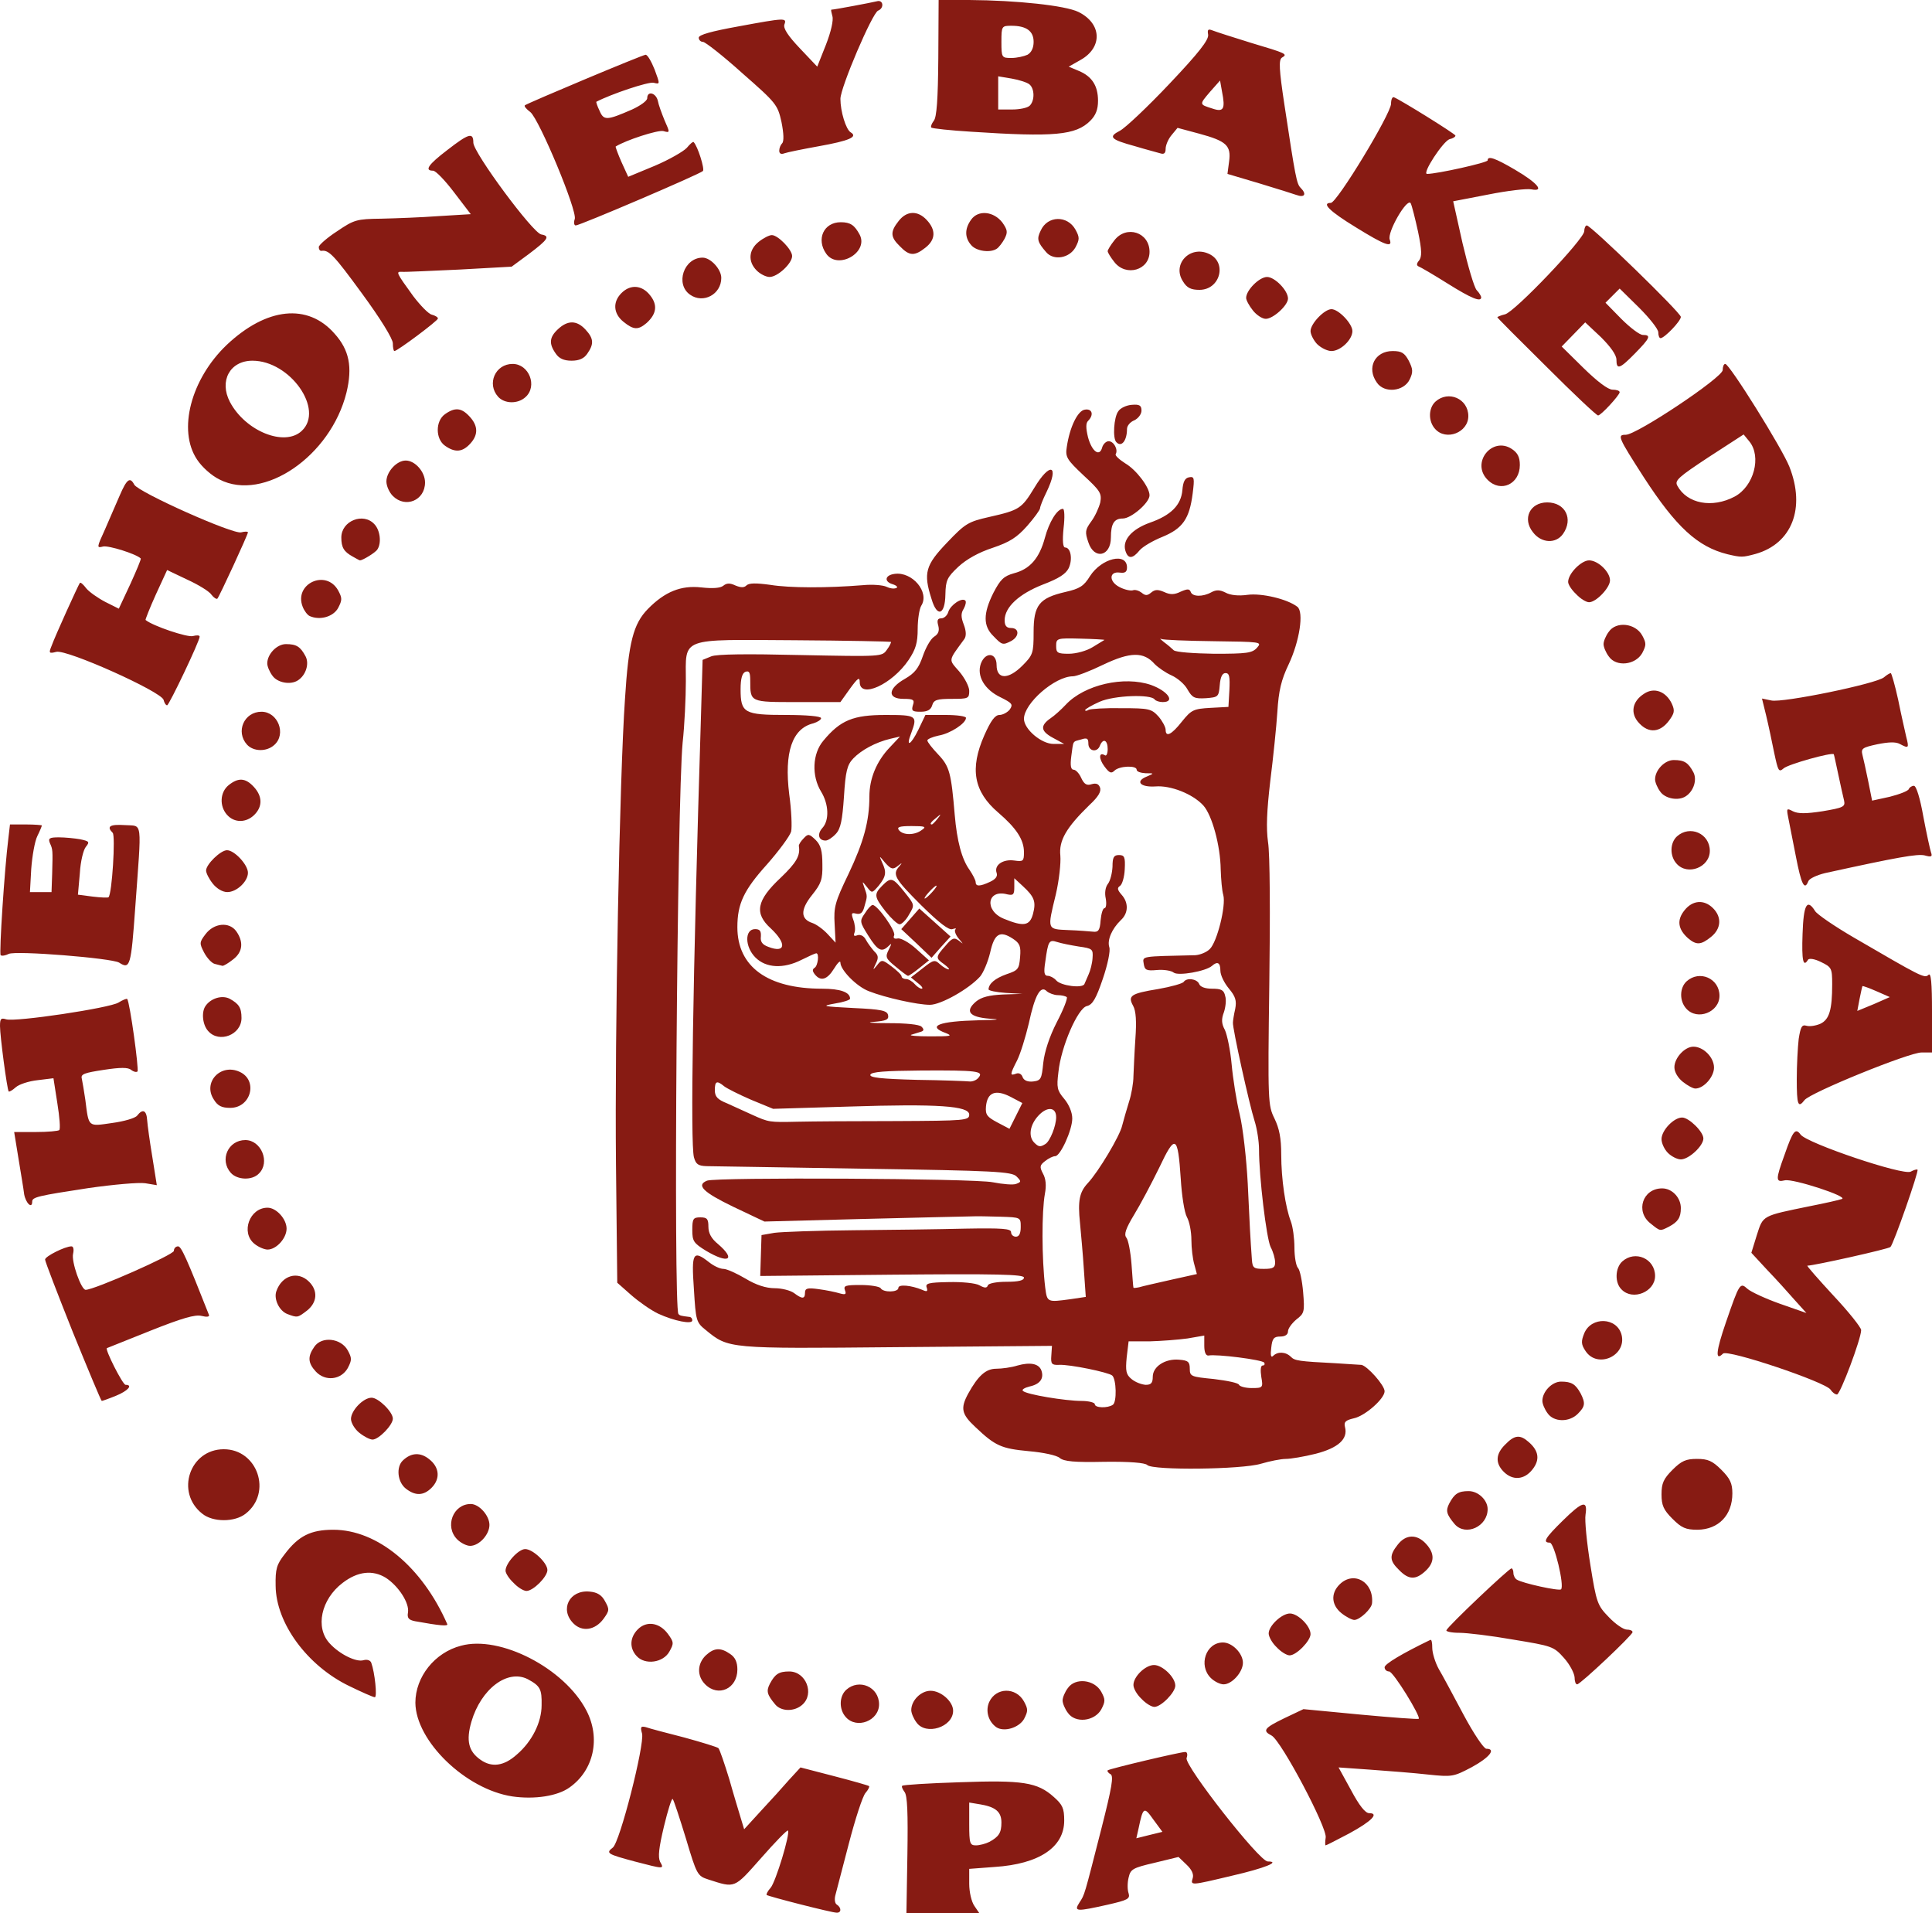
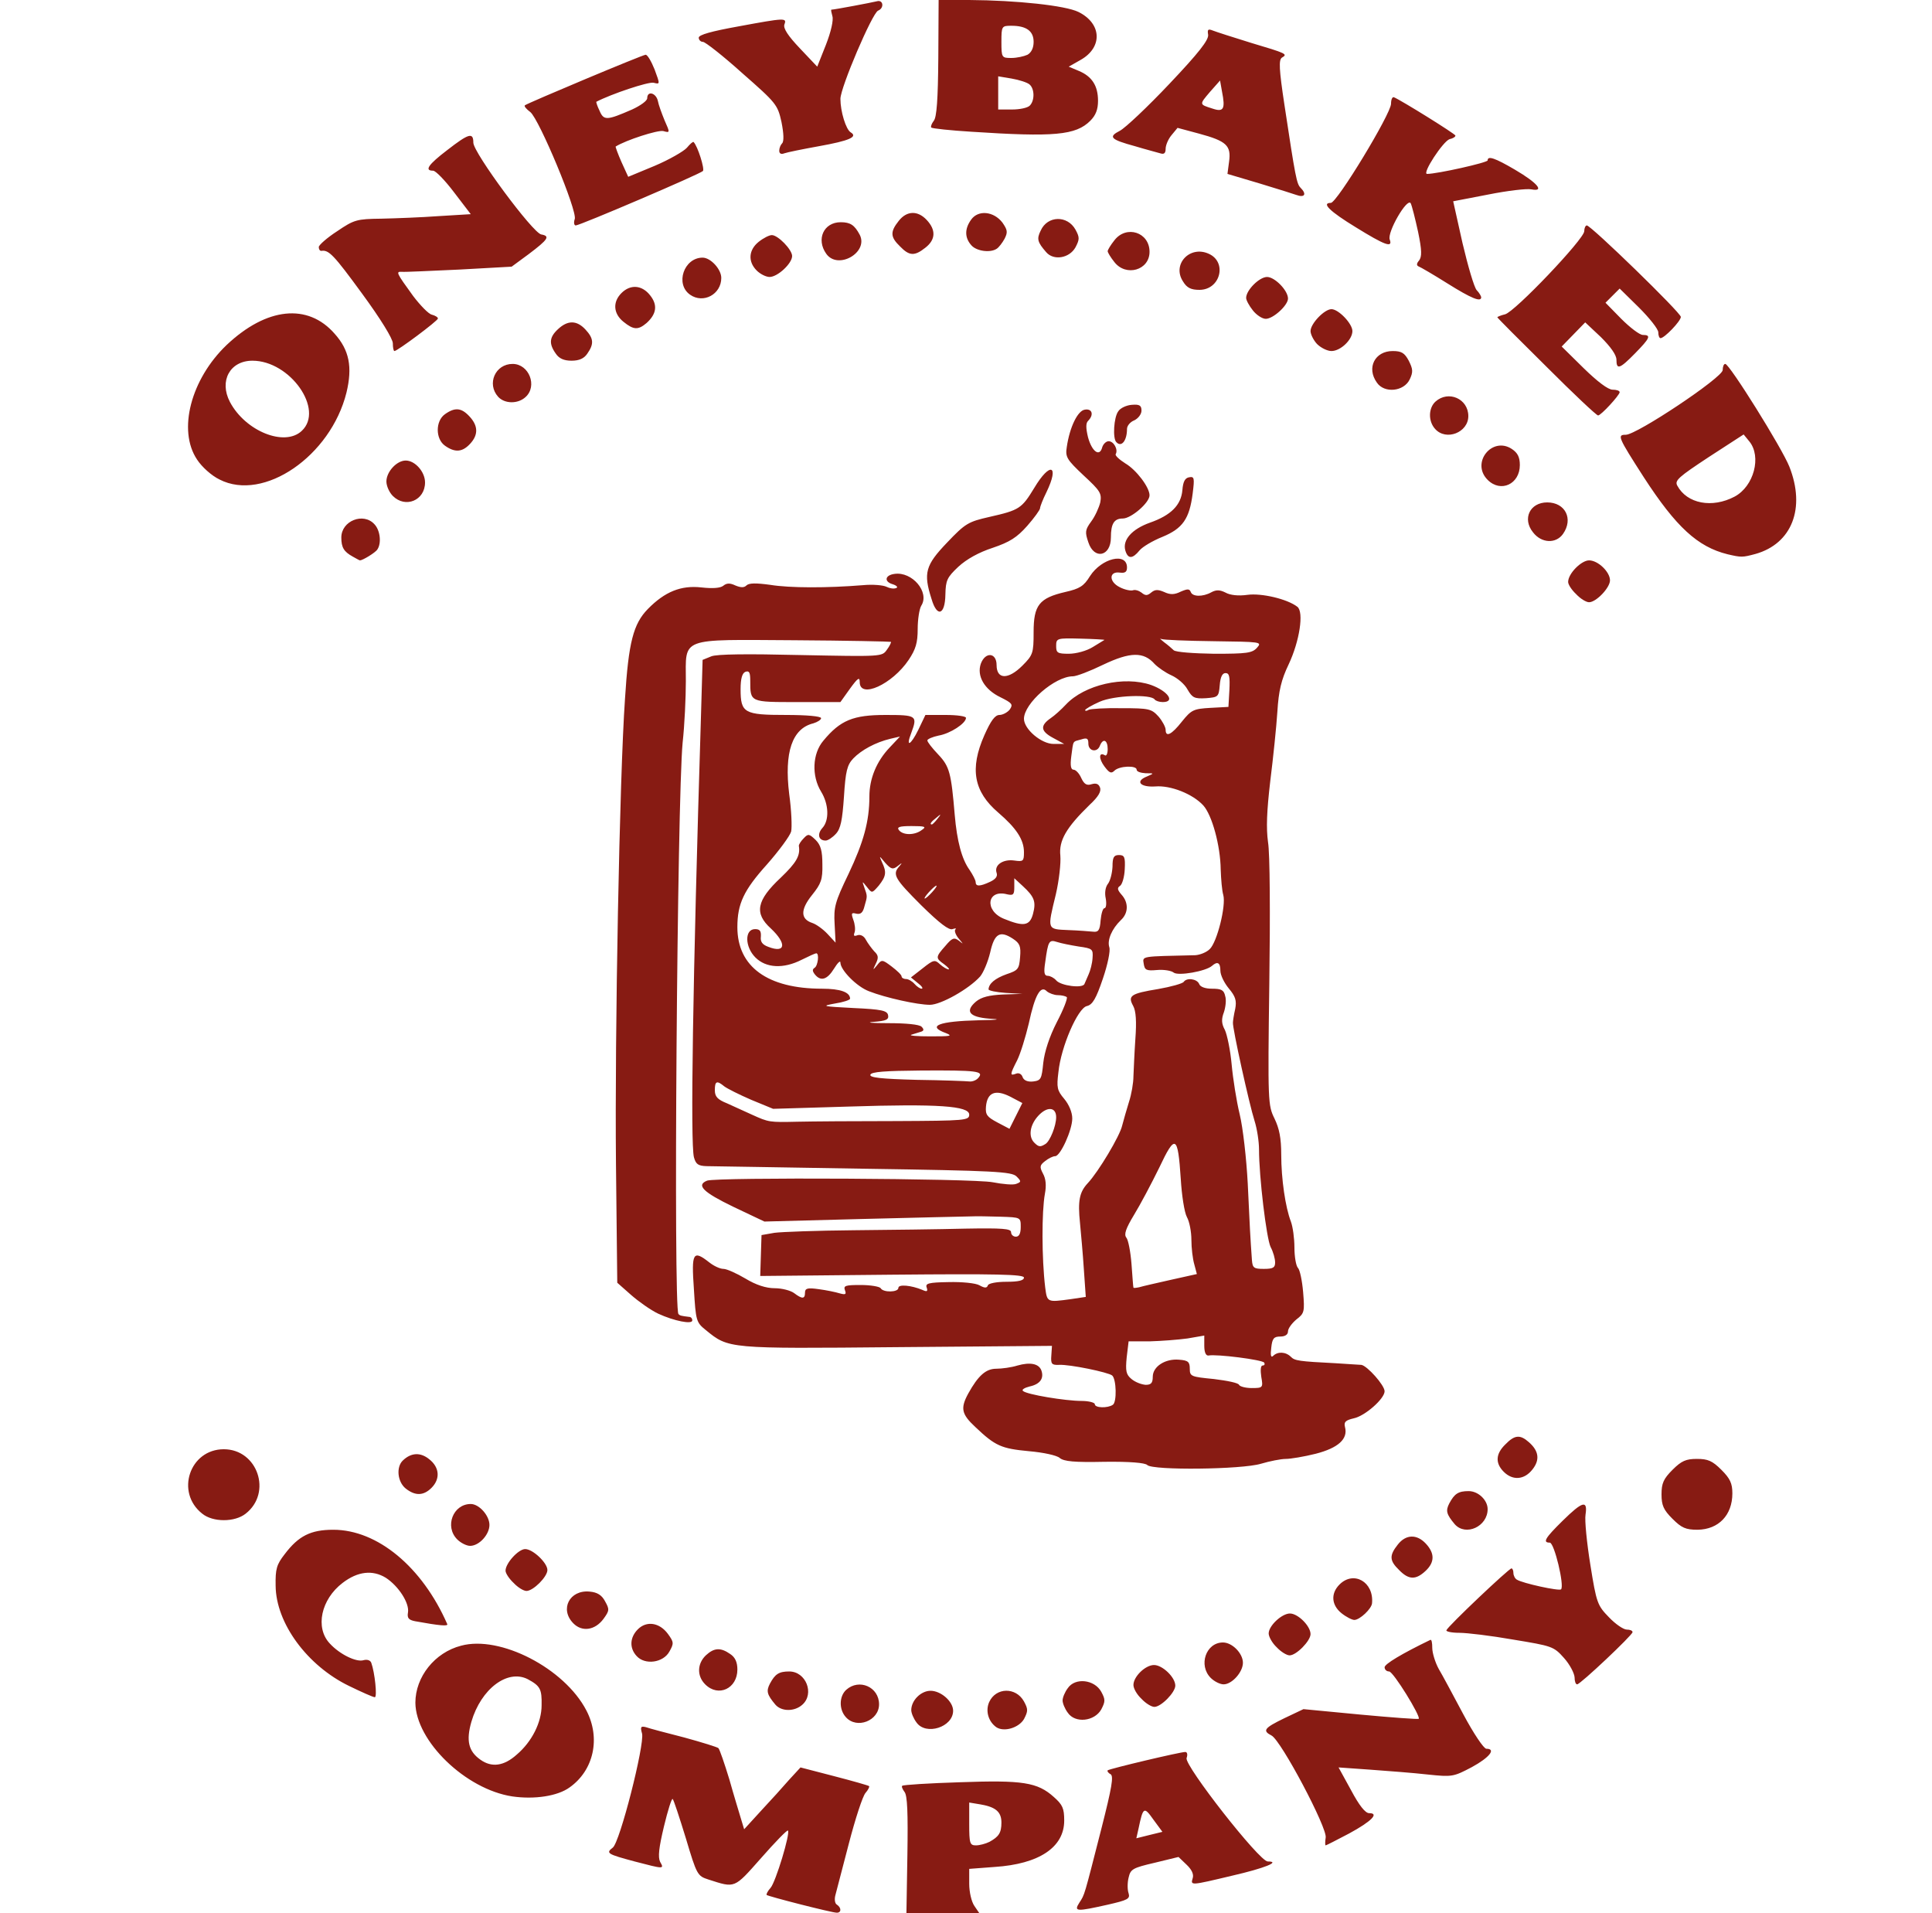
<svg xmlns="http://www.w3.org/2000/svg" id="Layer_1" viewBox="0 0 600 594" width="2500" height="2475">
  <style>.st0{fill:#871b13}</style>
  <g id="layer1">
    <path class="st0" d="M248.5 591.3c-5.5-1.4-10.2-2.7-10.4-2.9s.3-1.2 1.2-2.2c1.6-1.8 6.2-17 5.4-17.8-.2-.3-4 3.6-8.3 8.5-8.5 9.6-8 9.4-16.4 6.7-3.4-1.1-3.6-1.4-7-12.8-2-6.5-3.8-12-4.1-12.2-.3-.3-1.5 3.5-2.7 8.5-1.6 6.7-1.9 9.5-1.2 11 1.3 2.3 1.3 2.3-7.9-.1-8.6-2.3-9-2.6-6.8-4.3 2.2-1.6 9.9-31.9 9.1-35.4-.6-2.1-.4-2.4 1.2-2 1.1.4 6.4 1.8 11.9 3.2 5.5 1.5 10.3 3 10.6 3.3.4.4 1.9 4.8 3.4 9.7 1.4 5 3.1 10.5 3.6 12.2l1 3.3 5.3-5.8c2.9-3.1 6.8-7.4 8.7-9.6l3.5-3.8 10.4 2.7c5.8 1.5 10.7 2.9 10.9 3.1.2.2-.3 1.2-1.1 2.1-.9 1-3.2 8.1-5.2 15.8s-3.9 15-4.2 16.1c-.3 1.2-.1 2.5.5 2.8 1.5 1 1.4 2.6-.1 2.5-.7 0-5.8-1.2-11.3-2.6zM281.8 575.9c.2-13 0-18.4-.9-19.5-.6-.8-1-1.7-.7-1.9.3-.3 8.3-.8 17.9-1.1 19.5-.7 24.1 0 29.2 4.6 2.7 2.4 3.2 3.5 3.2 7.3 0 8.3-7.8 13.5-21.6 14.4l-7.9.6v4.6c0 2.6.7 5.6 1.6 6.9l1.5 2.2h-22.6l.3-18.1zm25.5-4c2.9-1.6 3.7-2.8 3.7-6 0-3.3-1.8-4.8-6.4-5.6l-3.6-.6v6.7c0 6 .2 6.6 2.1 6.6 1.1 0 3-.5 4.2-1.1zM335.2 590.8c1.7-2.6 1.4-1.7 6.9-23.2 3.2-12.6 3.8-16.1 2.8-16.7-.8-.4-1.1-1-.9-1.2.6-.5 22.5-5.7 24.1-5.7.6 0 .8.8.4 1.9-.7 2.3 22.6 32.1 25.2 32.1 4.2 0-1 2.1-11 4.4-13 3.1-13 3.1-12.3.8.4-1.2-.3-2.7-1.9-4.2l-2.5-2.4-7.4 1.8c-6.9 1.6-7.5 2-8.1 4.6-.4 1.6-.4 3.8 0 4.9.5 1.7-.3 2.1-6.4 3.5-9.8 2.2-10.7 2.2-8.9-.6zm23-25.8c-2.9-4.1-3.2-4-4.6 2.7l-.7 3.1 4-1 4.1-1-2.8-3.8zM411.7 570.6c.6-2.9-13.8-30.1-16.8-31.7-2.9-1.5-2.4-2.3 4-5.4l5.9-2.8 17.8 1.7c9.7.9 17.8 1.5 18 1.3.7-.7-7.9-14.7-9.2-14.7-.8 0-1.4-.6-1.4-1.3 0-1 5.3-4.2 14.2-8.5.4-.2.6.9.6 2.5 0 1.5.9 4.5 2 6.5 1.2 2 4.6 8.4 7.7 14.2s6.3 10.6 7.1 10.6c3.1 0 1 2.7-4.5 5.7-5.7 3-6.1 3.1-13.7 2.3-4.4-.5-12.3-1.1-17.8-1.5l-9.9-.7 3.9 7.1c2.5 4.7 4.4 7.1 5.6 7.1 3.2 0 .8 2.5-6.2 6.3-3.8 2-7.1 3.7-7.3 3.7-.2 0-.2-1.1 0-2.4zM159.1 557.8c-14.5-2.2-30-17.2-30.1-29.1 0-8 6-15.6 14.2-17.7 12.1-3.3 32.1 7 38.9 20.1 4.5 8.6 2.3 18.6-5.2 23.9-3.7 2.7-10.9 3.8-17.8 2.8zm1.4-13c4.7-4 7.7-10 7.7-15.3.1-5-.4-6-4.3-8.1-6.3-3.2-14.5 3-17.5 13.2-1.7 5.9-.9 9.2 2.8 11.8 3.5 2.5 7.3 2 11.3-1.6zM284.6 534.8c-.9-1.2-1.6-2.9-1.6-3.8 0-3 3-6 6-6 3.2 0 7 3.3 7 6.2 0 5.1-8.5 7.8-11.4 3.6zM309.4 536.3c-2.5-1.8-3.4-5.1-2.2-7.8 2.1-4.6 8.3-4.7 10.8-.2 1.3 2.4 1.3 3 0 5.5-1.6 2.7-6.2 4.1-8.6 2.5zM262.7 533.2c-2.2-2.4-2.1-6.5.1-8.5 4-3.6 10.2-.9 10.2 4.5 0 5.1-6.9 7.8-10.3 4zM331.6 531.8c-.9-1.2-1.6-2.9-1.6-3.8 0-.9.7-2.6 1.6-3.8 2.3-3.4 8.3-2.7 10.4 1.1 1.3 2.4 1.3 3 0 5.5-2.1 3.7-8.1 4.4-10.4 1zM240.8 529.3c-2.6-3.1-2.9-4.2-1.7-6.5 1.6-3 2.8-3.8 6-3.8 5.2 0 7.9 6.9 4.1 10.3-2.4 2.2-6.5 2.2-8.4 0zM354.5 527.5c-1.4-1.3-2.5-3.2-2.5-4.3 0-2.6 3.7-6.2 6.4-6.2 2.6 0 6.6 3.8 6.6 6.4 0 2.1-4.4 6.6-6.5 6.6-.9 0-2.7-1.1-4-2.5zM108.4 523.5c-13-6.3-22.7-19.5-22.8-31.1-.1-5.2.3-6.6 2.8-9.8 4.3-5.7 8.1-7.6 15.1-7.6 13.7 0 27.6 11.5 35.4 29.3.3.7-2.3.5-10-.9-2-.4-2.5-1-2.2-2.7.5-2.9-2.9-8.2-6.9-10.8-4.1-2.5-8.7-2-13.4 1.6-6.7 5.1-8.6 13.9-4 18.8 3.1 3.4 8.3 5.9 10.5 5.2 1.1-.3 2.1 0 2.4.8 1.1 3 1.9 10.7 1.1 10.7-.5 0-4.1-1.6-8-3.5zM219 523c-2.6-2.6-2.5-6.4.2-9 2.6-2.4 4.6-2.5 7.6-.4 1.5 1 2.2 2.5 2.2 4.8 0 5.9-5.9 8.7-10 4.6zM376 521c-3.9-3.9-1.5-11 3.8-11 2.9 0 6.2 3.4 6.2 6.3s-3.4 6.7-6 6.7c-1.1 0-2.9-.9-4-2zM489 520.8c-.1-1.3-1.5-4-3.3-6-3.2-3.6-3.7-3.7-15.8-5.7-6.8-1.2-14.3-2.1-16.7-2.1s-4.2-.4-4-.8c.4-1.2 19.4-19.2 20.2-19.2.3 0 .6.6.6 1.4 0 .8.5 1.8 1.1 2.1 1.7 1.1 13.1 3.6 13.7 3 1.1-1.1-2.1-14.5-3.5-14.5-2.3 0-1.5-1.4 4-6.8 6.2-6.1 7.8-6.5 7.1-1.9-.3 1.7.4 8.8 1.5 15.6 1.9 11.9 2.2 12.6 5.8 16.3 2 2.1 4.5 3.8 5.5 3.8s1.8.3 1.8.8c0 .9-16.2 16.2-17.2 16.2-.5 0-.8-1-.8-2.2zM197.7 514.2c-2.3-2.5-2.1-5.8.4-8.3 2.7-2.7 6.7-2.1 9.3 1.4 1.9 2.6 1.9 3 .5 5.5-1.9 3.5-7.6 4.3-10.2 1.4zM396.5 511.5c-1.4-1.3-2.5-3.3-2.5-4.3 0-2.4 4.1-6.2 6.6-6.2s6.4 3.9 6.4 6.4c0 2.1-4.4 6.6-6.5 6.6-.9 0-2.7-1.1-4-2.5zM178.1 504.1c-4.4-4.4-1.2-10.5 5-9.9 2.4.2 3.8 1.1 4.8 3 1.4 2.5 1.4 2.9-.5 5.5-2.6 3.5-6.6 4.1-9.3 1.4zM416.6 500.9c-3.1-2.5-3.4-6.1-.6-8.9 4.4-4.4 10.7-.8 10.1 5.8-.1 1.7-3.8 5.2-5.5 5.2-.7 0-2.5-.9-4-2.1zM159.5 491.5c-1.4-1.3-2.5-3-2.5-3.8 0-2.3 4-6.7 6.1-6.7 2.4 0 6.9 4.3 6.9 6.5 0 2.1-4.4 6.5-6.5 6.5-.9 0-2.7-1.1-4-2.5zM434.5 487.5c-3-2.9-3.1-4.5-.4-7.9 2.5-3.2 5.9-3.3 8.7-.3 2.8 3 2.8 5.8-.1 8.5-3 2.8-5.2 2.8-8.2-.3zM142 478c-4-4-1.3-11 4.2-11 2.6 0 5.8 3.6 5.8 6.5 0 3-3.2 6.5-6 6.5-1.1 0-2.9-.9-4-2zM451.8 473.3c-2.6-3.1-2.9-4.2-1.7-6.5 1.6-3 2.8-3.8 6-3.8 3 0 5.9 2.8 5.9 5.6 0 5.4-6.8 8.5-10.2 4.7zM519.4 471.6c-2.8-2.8-3.4-4.2-3.4-7.6s.6-4.8 3.4-7.6 4.2-3.4 7.6-3.4c3.4 0 4.8.6 7.6 3.4 2.7 2.7 3.4 4.2 3.4 7.3 0 6.8-4.3 11.2-10.8 11.3-3.7 0-5-.6-7.8-3.4zM62.8 470c-8.4-6.6-3.9-20 6.7-20 10.5 0 15.1 13.5 6.8 20-3.4 2.7-10.2 2.7-13.5 0zM126 462.2c-2.6-2.1-3-6.7-.9-8.7 2.6-2.5 5.5-2.6 8.2-.4 3.2 2.5 3.5 6.1.7 8.9-2.5 2.5-5.1 2.5-8 .2zM467 457c-2.7-2.7-2.5-5.6.5-8.5 2.9-3 4.6-3.1 7.3-.7 3.1 2.7 3.5 5.5 1.1 8.5-2.5 3.2-6.1 3.5-8.9.7zM356.3 454.9c-.7-.7-5.5-1.1-13.3-1-9.3.2-12.6-.1-13.9-1.2-.9-.8-5-1.7-9.6-2.1-8.5-.8-10.4-1.6-16.6-7.5-4.3-4-4.7-5.8-2.2-10.4 3.1-5.6 5.5-7.7 8.7-7.7 1.7 0 4.7-.4 6.6-1 3.9-1.1 6.6-.6 7.4 1.5.9 2.5-.4 4.3-3.6 5-1.6.4-2.6 1-2.1 1.4 1.1 1.1 13.2 3.1 18.2 3.1 2.2 0 4.1.5 4.1 1 0 1.2 4 1.3 5.6.2 1.3-.8 1.1-8-.2-9.1-1.2-1-13.3-3.5-16.5-3.3-2.3.1-2.6-.3-2.4-2.9l.2-3-48.2.4c-52.5.5-52.2.5-59.3-5.3-3-2.4-3.1-2.9-3.7-12.7-.8-11.4-.3-12.3 4.8-8.3 1.4 1.1 3.3 2 4.4 2 1 0 4.1 1.4 6.8 3 3.3 2 6.4 3 9.1 3 2.2 0 4.9.7 6 1.5 2.5 1.9 3.4 1.9 3.4-.1 0-1.4.8-1.6 4.3-1.1 2.3.3 5.2.9 6.5 1.3 1.8.5 2.1.3 1.6-1-.5-1.4.2-1.6 4.9-1.6 3.1 0 5.9.5 6.2 1 .8 1.4 5.5 1.3 5.5-.1 0-1.2 4-.8 7.4.6 1.5.7 1.8.5 1.4-.7-.5-1.3.6-1.6 6.8-1.7 4.1-.1 8.4.3 9.6 1 1.6.9 2.3.9 2.6 0 .2-.6 2.6-1.1 5.8-1.1 3.7 0 5.4-.4 5.4-1.3 0-1-8.5-1.2-40.9-.9l-41 .4.2-6.4.2-6.3 4-.7c2.2-.3 13.2-.7 24.5-.8 11.3-.1 26.9-.3 34.8-.5 11.5-.2 14.2 0 14.2 1.1 0 .8.7 1.4 1.5 1.4 1 0 1.5-1 1.5-3 0-3 0-3-6.2-3.2-3.5-.1-7.6-.2-9.3-.1-1.6 0-16.8.4-33.6.8l-30.5.8-9.7-4.6c-9.3-4.5-11.6-6.7-8.1-8.1 2.9-1.1 82.8-.7 88.7.5 3.1.6 6.4.9 7.3.5 1.6-.6 1.6-.8.1-2.3s-6.7-1.8-47.4-2.4c-25.2-.4-47.2-.8-48.9-.8-2.6-.1-3.3-.6-3.9-2.8-1.1-4.6-.4-53.3 2.2-137.1l.5-17.3 2.7-1.1c1.7-.7 11.1-.8 27.8-.4 25.1.5 25.2.5 26.7-1.6.9-1.2 1.4-2.3 1.3-2.5-.2-.1-13.7-.4-30-.5-36-.2-33.7-1.1-33.7 12.7 0 5.1-.4 13.7-1 19.1-1.7 17.9-2.9 175.8-1.3 177.4.4.5.8.6 3.3.9.6 0 1 .5 1 1.1 0 1.3-5.6.2-10.6-2.1-2.3-1.1-6-3.7-8.4-5.8l-4.3-3.8-.4-36.9c-.4-40.5 1.1-120 2.8-144.4 1.1-17.6 2.6-23.3 7.1-27.9 5.3-5.4 10.3-7.4 16.6-6.7 3.6.4 5.9.2 6.8-.5 1.1-.9 2.1-.9 3.8-.1 1.7.7 2.7.7 3.4 0 .8-.8 3-.8 7.4-.2 6.1 1 17.7 1 28.8.1 3-.3 6.3 0 7.3.5s2.3.7 3 .4c.7-.2.2-.8-1.1-1.2-2.7-.8-2.4-2.8.6-3.2 5.5-.8 11 5.7 8.3 9.9-.6 1-1.1 4.3-1.1 7.2 0 4.3-.6 6.3-2.8 9.6-5.1 7.6-15.2 12.2-15.2 6.9 0-1.7-.6-1.3-3 2l-3 4.2h-13.4c-14.7 0-14.6.1-14.6-6.6 0-2.6-.3-3.2-1.5-2.8-1 .4-1.5 2.1-1.5 5.4 0 7.4 1.1 8 14.1 8 6.4 0 10.9.4 10.9 1 0 .5-1.1 1.2-2.4 1.6-6.6 1.6-9.1 9-7.5 22 .7 5 .9 10.2.6 11.6-.4 1.4-3.8 6-7.5 10.2-7.2 8-9.2 12.2-9.2 19.5 0 12.3 9.4 19.1 26.3 19.1 5.7 0 8.7 1.1 8.7 3.1 0 .4-2.1 1.1-4.7 1.5-4.4.8-3.9.9 5.7 1.4 8.8.4 10.5.8 10.8 2.2.3 1.4-.6 1.8-4.5 2.1-2.6.2-.6.4 4.5.4 5.6 0 9.7.4 10.4 1.1.8.8.8 1.3-.3 1.6-.8.2-2.1.7-2.9.9-.8.3 1.9.5 6 .5 6.2 0 7-.1 4.8-1-6.1-2.2-2.3-3.7 10.2-4 6.2-.1 7.1-.3 3.2-.5-6.2-.5-7.6-2.3-4.1-5.3 1.7-1.4 4.1-2 8.4-2.2l6-.2-5.2-.3c-2.9-.2-5.3-.7-5.3-1.1.1-1.8 2-3.4 5.6-4.7 3.6-1.2 3.9-1.6 4.2-5.3.3-3.4-.1-4.3-2.2-5.7-4.1-2.7-5.8-1.6-7.1 4.3-.7 2.9-2.1 6.2-3.1 7.4-3.5 3.9-12.2 8.8-15.6 8.8-3.9 0-13.8-2.2-18.9-4.2-3.8-1.4-8.9-6.6-8.9-8.9 0-.8-.9.1-2 1.9-2.1 3.4-4.1 4-5.9 1.8-.8-1-.9-1.6-.1-2.1 1-.6 1.5-4.5.5-4.5-.3 0-2.3.9-4.5 2-5.7 2.9-11.1 2.6-14.4-.7-3.3-3.3-3.4-8.8-.1-8.8 1.5 0 1.9.6 1.8 2.3-.2 1.6.4 2.5 2.3 3.2 5.4 2.1 5.8-1 .8-5.7-5.2-4.7-4.5-8.7 3.1-15.8 4.8-4.6 6.1-6.8 5.6-9.8-.1-.4.6-1.5 1.5-2.4 1.4-1.5 1.7-1.4 3.7.5 1.6 1.6 2.1 3.4 2.1 7.6.1 4.7-.4 6-3.2 9.5-3.7 4.6-3.6 7.5.1 8.7 1.2.4 3.3 1.9 4.7 3.4l2.5 2.7-.3-5.8c-.3-5.2.1-6.8 4.3-15.5 4.7-9.9 6.5-16.4 6.5-24.1 0-5.5 2.2-10.9 6.3-15.2l3.2-3.4-3 .7c-4.6 1.1-9 3.5-11.5 6.1-1.9 2-2.4 3.9-2.9 11.9-.5 7.2-1 9.9-2.5 11.5-1.1 1.2-2.5 2.1-3.2 2.1-2.2 0-2.7-2-1-3.9 2.2-2.4 2-7.4-.4-11.3-3-4.9-2.7-11.8.7-15.8 5.3-6.4 9.3-8 19.3-8 9.7 0 10 .2 8 5.6-1.8 4.6-.2 3.9 2.2-1l2.2-4.6h6.3c3.5 0 6.3.4 6.3.9 0 1.7-4.9 4.9-8.5 5.5-1.9.4-3.5 1.1-3.5 1.5 0 .5 1.5 2.4 3.4 4.4 3.5 3.7 4 5.7 5.1 18.7.7 8.2 2.2 13.8 4.6 17.1 1 1.5 1.9 3.2 1.9 3.8 0 1.4 1.3 1.4 4.5-.1 1.7-.8 2.4-1.7 2-2.8-.8-2.4 2-4.3 5.5-3.8 2.8.4 3 .2 3-2.6 0-3.9-2.4-7.5-8-12.3-7.6-6.5-8.9-13.6-4.3-24 2-4.5 3.3-6.3 4.7-6.3 1 0 2.5-.8 3.2-1.7 1.1-1.6.7-2-2.9-3.8-5-2.4-7.4-6.6-6.1-10.4 1.4-3.8 4.9-3.5 4.9.4 0 4.5 3.6 4.6 8 .2 3.3-3.3 3.5-3.9 3.5-10.4 0-8.4 1.7-10.6 9.9-12.5 4.4-1 5.7-1.8 7.6-4.9 3.6-5.6 11.5-7.5 11.5-2.7 0 1.4-.6 1.8-2.2 1.6-3.4-.5-3.5 2.8-.1 4.5 1.5.8 3.4 1.2 4.1 1 .7-.3 1.9.1 2.7.7 1.2 1 1.8 1 3 0s2.1-1 4-.2c1.9.9 3.2.9 5.2-.1 2.1-.9 2.7-.9 3.1.1.5 1.5 3.7 1.6 6.4.1 1.5-.8 2.6-.8 4.4.1 1.4.8 4 1.1 6.8.7 4.4-.6 12.4 1.3 15.5 3.7 2.1 1.6.7 10.7-2.7 17.9-2.3 4.8-3.1 8.2-3.5 14.7-.3 4.7-1.3 14.3-2.2 21.5-1.1 9.4-1.3 14.6-.7 19 .6 3.4.7 22.5.4 43.8-.5 37-.4 37.9 1.6 42 1.5 3.1 2.1 6.1 2.1 11.2 0 7.6 1.3 16.4 3 20.8.6 1.6 1.1 5.2 1.1 8.1 0 2.8.5 5.7 1.1 6.3s1.3 4 1.6 7.5c.5 6.1.4 6.6-2.1 8.5-1.4 1.2-2.6 2.8-2.6 3.7 0 1-.9 1.6-2.4 1.6-2 0-2.5.6-2.8 3.5-.3 2.3-.1 3.2.6 2.5 1.4-1.4 3.9-1.3 5.5.3 1.2 1.2 2.3 1.4 14.1 2 3.6.2 7.1.5 7.8.5 1.8.3 7.2 6.3 7.2 8.2 0 2.3-6.1 7.7-9.6 8.4-2.5.6-3.1 1.1-2.7 2.7 1 3.7-2.1 6.5-9.1 8.3-3.6.9-7.8 1.6-9.3 1.6s-5 .7-7.7 1.5c-6 1.8-33.6 2.1-35.3.4zm35.4-27.4c-.3-2-.2-3.5.4-3.5s.8-.4.5-.9c-.6-.9-14.8-2.7-17.3-2.2-.8.1-1.3-1-1.3-3v-3.2l-5.2.9c-2.9.4-8.2.8-11.8.9h-6.5l-.6 5c-.4 4.2-.2 5.3 1.5 6.7 1.2 1 3.1 1.7 4.4 1.8 1.7 0 2.2-.6 2.2-2.5 0-3.2 3.9-5.7 8.2-5.3 2.8.2 3.3.7 3.3 2.8 0 2.4.4 2.5 7.5 3.2 4.1.5 7.6 1.2 7.8 1.8.2.5 2 1 3.9 1 3.5 0 3.6-.1 3-3.5zm-59.2-24.1l4.7-.7-.6-8.6c-.3-4.7-.9-11.2-1.2-14.4-.7-6.8-.2-9.5 2.4-12.3 3.3-3.5 10-14.7 10.7-17.9.4-1.6 1.4-5 2.1-7.3.8-2.4 1.4-6 1.4-8 .1-2.1.3-7.3.6-11.6.4-5.4.2-8.7-.7-10.3-1.7-3.1-.8-3.8 7.8-5.2 4-.7 7.5-1.7 7.9-2.2.9-1.4 4.1-1 4.8.6.3.9 1.8 1.5 4 1.5 2.9 0 3.7.4 4.1 2.3.4 1.2.1 3.5-.4 5-.8 2.1-.8 3.5.3 5.5.7 1.5 1.7 6.3 2.1 10.7s1.5 11.4 2.5 15.5 2.1 13.8 2.5 21.5c.6 13.1.8 16.8 1.3 23.8.2 2.4.6 2.7 3.7 2.7 2.9 0 3.5-.4 3.5-2 0-1.2-.6-3.3-1.4-4.8-1.3-2.7-3.6-21.8-3.6-30.3 0-2.4-.6-6.4-1.4-8.9-1.6-5-6.9-28.9-6.7-30.5 0-.5.3-2.5.7-4.2.5-2.6.1-3.9-2-6.4-1.4-1.7-2.6-4.1-2.6-5.5 0-2.5-.9-3-2.6-1.5-1.9 1.7-10.5 3.2-11.9 2.1-.7-.6-3.1-1-5.2-.8-3.3.3-3.8 0-4.1-1.9-.4-2.5-1-2.3 16-2.7 1.5-.1 3.5-.9 4.5-1.9 2.3-2.2 5.1-13.5 4.2-16.8-.4-1.3-.7-4.9-.8-7.9-.1-7.5-2.7-16.9-5.4-19.9-3.3-3.6-10.2-6.3-14.9-5.9-4.7.3-6.4-1.6-2.6-3.1 2.3-1 2.3-1-.4-1-1.6-.1-2.8-.5-2.8-1.1 0-1.4-5.4-1.2-6.9.3-1 1-1.6.7-3.1-1.3-1.8-2.4-1.8-4.6.1-3.5.5.4.9-.5.9-1.9 0-2.8-1.4-3.5-2.4-1.1-.8 2.3-3.6 1.8-3.6-.6 0-1.6-.4-1.9-2.2-1.3-2.8.8-2.4.1-3.1 5.2-.4 3-.1 4.2.7 4.2.7 0 1.8 1.2 2.4 2.6.9 1.9 1.7 2.4 3.2 1.9 1.4-.4 2.2-.1 2.6 1 .5 1.2-.5 2.9-3.2 5.4-7.3 7.1-9.6 11.1-9.1 15.8.2 2.3-.4 7.7-1.4 12-2.7 11.1-2.8 10.8 3.9 11.1 3.1.1 6.6.4 7.7.5 1.6.2 2.1-.5 2.3-3.5.2-2.1.7-3.8 1.2-3.8s.7-1.3.4-3c-.4-1.8-.1-3.6.7-4.6.7-.9 1.3-3.3 1.4-5.3 0-2.9.4-3.6 2-3.6 1.7 0 2 .6 1.8 4.4-.1 2.4-.8 4.8-1.5 5.2-.9.6-.8 1.2.5 2.7 2.2 2.4 2.2 5.7-.2 7.9-2.8 2.7-4.3 6.2-3.6 8.4.4 1.1-.5 5.4-2 9.8-2.1 6.2-3.2 8.1-5 8.5-2.8.7-8 12.6-8.8 20.5-.6 4.8-.4 5.7 1.8 8.3 1.5 1.8 2.5 4.2 2.5 6.1 0 3.6-3.7 11.7-5.3 11.7-.7 0-2.1.7-3.1 1.5-1.7 1.3-1.8 1.8-.7 3.9.9 1.6 1.1 3.7.6 6.3-1 5.5-1 20 .1 29.1.6 4.6.6 4.6 7.9 3.6zm31.1-6l8.1-1.8-.8-3c-.5-1.7-.9-5.1-.9-7.6s-.6-5.7-1.4-7.1c-.8-1.5-1.6-6.8-1.9-11.8-.9-13.7-1.7-14.1-6.7-3.5-2.4 4.9-5.9 11.5-7.8 14.6-2.6 4.3-3.2 6.1-2.4 7.1.6.7 1.3 4.4 1.6 8.2.3 3.9.5 7.1.6 7.3 0 .2.8.1 1.8-.1.9-.3 5.4-1.3 9.8-2.3zm-38.9-42.2c1.4-.9 3.3-5.6 3.3-8.3 0-3.2-2.8-3.4-5.5-.5s-3.2 6.5-1.3 8.4c1.4 1.4 1.9 1.4 3.5.4zm-11-14.7c-4.6-2.3-7.1-1.3-7.5 3.1-.2 2.5.3 3.2 3.5 4.9l3.8 2 2-4 2-4-3.8-2zm-35.4 7.6c21.5-.1 22.7-.2 22.7-2 0-2.7-9.6-3.4-37.5-2.5l-23.4.7-6.8-2.8c-3.7-1.6-7.5-3.5-8.4-4.2-2.3-1.9-2.9-1.6-2.9 1.2 0 2 .8 2.9 3.8 4.1 2 .9 5.5 2.5 7.7 3.5 5.3 2.4 5.4 2.4 14.2 2.2 4.3-.1 18-.2 30.6-.2zm25.6-13.5c1.7-2-.4-2.3-17.8-2.2-11.2.1-15.5.4-15.8 1.3-.3.9 3.2 1.3 14.4 1.6 8.1.1 15.5.4 16.4.5.9.1 2.2-.4 2.8-1.2zM324 330c.4-3.5 1.9-8.1 4.2-12.6 2.1-4 3.4-7.4 3.1-7.8-.4-.3-1.6-.6-2.8-.6-1.1 0-2.7-.6-3.4-1.2-1.9-2-3.7 1.1-5.6 10-1 4.2-2.6 9.4-3.6 11.4-2.3 4.5-2.3 4.9-.4 4.2.9-.4 1.8.1 2.1 1.1.4 1 1.6 1.5 3.3 1.3 2.4-.3 2.6-.8 3.1-5.8zm-38.9-24.7l-2.2-1.8 3.6-2.8c3.4-2.7 3.8-2.8 5.4-1.3 1 .9 2.2 1.6 2.7 1.6.4 0-.2-.7-1.4-1.6-2.7-1.9-2.7-2.2.4-5.7 2.1-2.5 2.7-2.7 4.2-1.6 1.5 1.2 1.5 1.2-.1-.7-.9-1.1-1.4-2.4-1-2.8s0-.4-.9-.1c-1.1.4-4-1.8-9.7-7.4-8.2-8.2-9.1-9.6-6.8-12.1 1-1.2.9-1.2-.5-.1-1.5 1.2-2.1 1-3.9-1-1.9-2.3-1.9-2.3-1-.2 1.5 3.1 1.3 4.4-1 7.3-2.1 2.4-2.1 2.4-3.6.5-1.6-2-1.6-2-.9 0 1 2.8 1 2.7.1 5.8-.5 2.1-1.2 2.7-2.6 2.4-1.5-.4-1.6-.1-.9 1.9.5 1.3.7 3.1.4 3.9-.4 1.1-.2 1.3.9.9.9-.3 2 .2 2.6 1.4.6 1.1 1.8 2.7 2.6 3.6 1.3 1.2 1.4 2 .5 3.8-1 2.1-1 2.2.4.5 1.4-1.8 1.6-1.8 4.5.4 1.7 1.3 3.1 2.6 3.1 3.1 0 .4.6.8 1.4.8.7 0 1.9.7 2.6 1.5.7.8 1.7 1.5 2.2 1.5.6 0 .1-.8-1.1-1.7zm53-2.8c.5-1.1 1.1-3.3 1.2-5 .2-2.8 0-3-4.3-3.6-2.5-.4-5.5-1-6.7-1.4-2.5-.8-2.8-.4-3.7 6.3-.5 3.2-.3 4.2.8 4.2.7 0 1.9.6 2.6 1.4 1.4 1.7 8.3 2.6 8.8 1.1.2-.5.8-1.9 1.3-3zm-17.3-18.7c1-3.8.5-5.3-3.2-8.7l-2.6-2.4v2.7c0 2.4-.3 2.7-2.2 2.3-6.3-1.7-7.2 5.1-1 7.6 6.1 2.5 8 2.2 9-1.5zm-31.3-6.8c1-1.1 1.6-2 1.3-2-.3 0-1.3.9-2.3 2s-1.6 2-1.3 2c.3 0 1.3-.9 2.3-2zm-3.2-19.3c1.5-1 1-1.2-3.2-1.2-3.8 0-4.7.3-3.9 1.3 1.3 1.6 4.9 1.6 7.1-.1zm4.8-3.4c1.3-1.6 1.2-1.7-.3-.4-1.7 1.3-2.2 2.1-1.4 2.1.2 0 1-.8 1.7-1.7zm35.9-25.2c-3.9-2.1-4-3.8-.7-6.1 1.2-.8 3.3-2.7 4.7-4.2 5.8-6.2 18.1-9 26.5-6.1 5.2 1.9 7.6 5.3 3.6 5.3-1.1 0-2.2-.4-2.5-.8-1.1-1.7-12.6-1.3-17.1.7-2.5 1.1-4.5 2.3-4.5 2.6s.5.3 1.1-.1c.6-.3 5.2-.6 10.2-.5 8.6 0 9.3.2 11.5 2.6 1.2 1.4 2.2 3.3 2.2 4.1 0 2.4 1.8 1.6 5.1-2.6 2.9-3.6 3.6-3.9 8.8-4.2l5.6-.3.3-5.2c.2-4.2 0-5.3-1.2-5.3-1 0-1.6 1.2-1.8 3.8-.3 3.6-.5 3.7-4.3 4-3.5.2-4.2-.1-5.7-2.7-.9-1.7-3.2-3.6-5-4.4-1.8-.8-4.1-2.4-5.2-3.5-3.4-3.9-7.6-3.8-16 .2-4.1 2-8.3 3.6-9.4 3.6-5.6 0-15.2 8.4-15.2 13.2 0 3.2 5.4 7.8 9.2 7.8h3.3l-3.5-1.9zm12.4-28.2c2-1.2 3.6-2.2 3.6-2.2 0-.1-3.4-.3-7.5-.4-7.3-.2-7.5-.1-7.5 2.3 0 2.1.4 2.4 3.9 2.4 2.3 0 5.6-.9 7.5-2.1zm51 .2c1.6-1.8 1.2-1.8-13.5-2-8.4-.1-15.7-.4-16.3-.7-.6-.3-.2.1.9 1 1.1.8 2.5 2 3 2.5.6.6 6.2 1 12.6 1.1 10.1 0 11.8-.2 13.3-1.9z" />
-     <path class="st0" d="M278.1 300.1c-3.1-2.5-3.2-3-2.1-5.2 1-2 1-2.2-.1-1.1-2.1 2-3.3 1.4-6.2-3.2-2.7-4.3-2.8-4.6-1.1-7 .9-1.5 2-2.6 2.4-2.6 1.5 0 7.2 8 6.7 9.4-.4.9 0 1.2 1.1 1 .9-.2 3.5 1.2 5.7 3.2l4 3.6-3 2.4c-1.6 1.3-3.2 2.4-3.5 2.4-.3 0-2-1.3-3.9-2.9zM284.6 292.9l-4.7-4.4 2.8-3.2 2.8-3.2 4.8 4.3 4.9 4.4-3 3.3-2.9 3.3-4.7-4.5zM275.1 283.1c-3.6-4.6-3.8-5.4-1.1-8.1 2.7-2.7 3.2-2.6 6.9 2 3.2 4 3.2 4 1.4 7-.9 1.7-2.3 3-2.9 3-.7 0-2.6-1.8-4.3-3.9zM111.6 444.9c-1.4-1.1-2.6-3.1-2.6-4.3 0-2.6 3.8-6.6 6.4-6.6 2.1 0 6.6 4.4 6.6 6.5 0 2-4.4 6.5-6.3 6.5-.8 0-2.6-.9-4.1-2.1zM480.6 438.8c-.9-1.2-1.6-2.9-1.6-3.8 0-2.9 3-6 5.8-6 3.3 0 4.5.8 6.1 3.7 1.5 3 1.4 4-.9 6.3-2.7 2.7-7.5 2.6-9.4-.2zM22.6 413.6c-4.7-11.8-8.6-21.9-8.6-22.5 0-1 6.2-4.1 8.2-4.1.6 0 .8 1 .5 2.3-.6 2.4 2.5 11.2 3.9 11.2 2.7 0 27.4-10.9 27.4-12.1 0-.8.6-1.4 1.3-1.4 1 0 2.7 3.8 9.6 21.3.2.6-.7.7-2.3.3-2-.5-6.1.7-15.9 4.6-7.3 2.9-13.3 5.3-13.5 5.4-.7.3 4.9 11.4 5.8 11.4 2.4 0 .7 1.9-3 3.4-2.2.9-4.2 1.6-4.4 1.6s-4.2-9.6-9-21.4zM568.5 431.5c-1.6-2.4-32-12.6-33.4-11.2-2.5 2.5-2.2-.7.9-9.7 4.2-12.2 4.4-12.5 6.7-10.4 1 .9 5.5 3 10 4.6l8.3 2.9-3.7-4.1c-2-2.3-5.8-6.5-8.5-9.3l-4.9-5.3 1.7-5.5c2-6.2 1.5-5.9 16.6-9 4.6-.9 9-1.9 9.8-2.2 2.3-.7-15.2-6.4-17.7-5.8-2.9.7-2.9-.2-.1-7.9 2.6-7.5 3.4-8.5 5-6.3 2 2.7 31.9 12.8 34.2 11.5.9-.5 1.9-.8 2.1-.6.5.4-7.4 23-8.4 24-.5.6-23.8 5.8-25.8 5.8-.3 0 3.4 4.2 8.1 9.3 4.7 5 8.6 9.9 8.6 10.7 0 2.7-6.5 20-7.5 20-.6 0-1.5-.7-2-1.5zM98.1 425.9c-2.5-2.7-2.6-4.7-.5-7.7 2.3-3.4 8.3-2.7 10.4 1.1 1.3 2.4 1.3 3 0 5.5-2.1 3.7-7 4.2-9.9 1.1zM492.4 419.5c-1.4-2.1-1.4-3-.4-5.5 2.2-5.3 10.2-5 11.6.5 1.6 6.5-7.5 10.6-11.2 5zM89.2 408c-2.5-1-4.2-4.6-3.4-7 1.7-5 6.7-6.5 10.2-3 2.8 2.8 2.5 6.4-.6 8.9-3 2.3-3 2.3-6.2 1.1zM503.6 400.4c-2.2-2.1-2-6.7.2-8.7 4-3.6 10.2-.9 10.2 4.5 0 4.9-6.9 7.8-10.4 4.2zM219.3 388.4c-3.9-2.4-4.3-3-4.3-6.5s.3-3.9 2.5-3.9c2.1 0 2.5.5 2.5 2.9 0 2 .9 3.7 3 5.4 5.7 4.9 3.2 6.2-3.7 2.1zM79 386.2c-4.3-3.5-1.5-11.2 4.1-11.2 2.7 0 5.9 3.5 5.9 6.5s-3.2 6.5-5.9 6.5c-1 0-2.9-.8-4.1-1.8zM512.6 379.9c-4.8-3.7-2.5-10.9 3.6-10.9 3.1 0 5.8 2.9 5.8 6.1 0 3-.9 4.3-3.7 5.8-2.8 1.4-2.6 1.5-5.7-1zM7.5 370.8c-.2-1.8-1.1-6.9-1.8-11.3l-1.3-8h6.7c3.7 0 7-.3 7.3-.6.4-.3.1-4.1-.6-8.4l-1.2-7.7-4.9.6c-2.8.3-5.8 1.3-6.8 2.2-1.1 1-2.1 1.5-2.2 1.3-.5-.6-2.7-17.2-2.7-20.3 0-2.3.3-2.6 1.9-2.1 2.9.9 32.2-3.5 34.9-5.2 1.3-.8 2.5-1.3 2.7-1.1.8.8 3.7 21.9 3.2 22.5-.4.3-1.2.1-2-.5-.9-.8-3.3-.8-8.5 0-5.9.9-7.2 1.3-6.8 2.7.2.9.7 3.9 1.1 6.6 1.1 8.6.7 8.3 8.3 7.2 3.7-.5 7.2-1.5 7.8-2.3 1.7-2.2 2.9-1.7 3.1 1.4.1 1.5.8 6.6 1.6 11.4l1.4 8.8-3.6-.6c-2-.3-9.9.4-17.6 1.5-15.7 2.4-17.5 2.8-17.5 4.2 0 2.4-2 .5-2.5-2.3zM71.7 364.2c-3.6-4-.9-10.2 4.5-10.2 4.9 0 7.8 6.9 4.2 10.4-2.1 2.2-6.7 2-8.7-.2zM518 358c-1.1-1.1-2-3-2-4.3 0-2.7 3.8-6.7 6.4-6.7 2.1 0 6.6 4.4 6.6 6.5 0 2.3-4.5 6.5-7 6.5-1.1 0-2.9-.9-4-2zM66.4 341.4c-3.5-5.3 2.1-11.3 8-8.6 5.8 2.6 3.6 11.2-2.9 11.2-2.6 0-3.9-.6-5.1-2.6zM558 335.1c0-4.3.3-9.9.6-12.5.6-3.8 1-4.5 2.4-4.1 1 .3 2.9 0 4.3-.6 2.8-1.3 3.7-4.3 3.7-12.3 0-5-.2-5.3-3.5-6.9-2-1-3.7-1.2-4-.7-1.5 2.5-2 .3-1.7-8 .3-9.2 1.4-11.1 3.9-7.1.6 1 6 4.7 12 8.2 20.8 12.1 22 12.8 23.2 11.6.8-.8 1.1 2.4 1.1 11.5v12.6h-3.2c-3.7-.1-34.7 12.5-36.4 14.8-2 2.6-2.4 1.5-2.4-6.5zm24.8-27.3c-2.3-1-4.2-1.7-4.4-1.6-.1.2-.5 2-.9 4l-.7 3.7 5.1-2.1 5-2.2-4.1-1.8zM522.6 335.9c-1.5-1.2-2.6-3-2.6-4.5 0-2.9 3.2-6.4 5.9-6.4 3.1 0 6.4 3.3 6.4 6.5 0 2.9-3.2 6.5-5.8 6.5-.7 0-2.4-.9-3.9-2.1zM64.7 320.2c-1.8-1.9-2.2-5.9-.9-7.8 1.6-2.4 5.1-3.5 7.5-2.3 2.9 1.6 3.7 2.8 3.7 6 0 5.2-6.9 7.9-10.3 4.1zM523.7 313.2c-2.2-2.4-2.1-6.5.1-8.5 4-3.6 10.2-.9 10.2 4.5 0 5.1-6.9 7.8-10.3 4zM37 298.9c-2.3-1.4-32.2-3.8-34.3-2.7-1 .5-2.1.7-2.5.4-.5-.6 1.2-26.8 2.4-36.3l.5-4.3h5c2.7 0 4.9.2 4.9.3 0 .2-.6 1.7-1.4 3.3s-1.6 6.2-1.9 10.2l-.4 7.2H16l.2-5.7c.2-7.4.2-7.5-.7-9.5-.6-1.5-.2-1.8 2.8-1.8 1.9 0 4.9.3 6.6.6 2.8.6 3 .8 1.8 2.3-.8.9-1.7 4.6-1.9 8.2l-.6 6.7 4.6.6c2.5.3 4.7.4 4.9.2 1.1-1 2.2-19.1 1.3-20-2-2-.9-2.7 3.8-2.4 5.6.4 5.2-2.2 3.2 25.6-1.3 18.2-1.6 19.3-5 17.1zM66.7 299.3c-.9-.2-2.4-1.8-3.3-3.5-1.5-2.9-1.5-3.2.4-5.7 2.6-3.5 7.4-4 9.6-.9 2.3 3.3 2 6.4-1 8.7-1.5 1.2-2.9 2-3.3 2-.3-.1-1.4-.3-2.4-.6zM524.2 291.3c-3.1-2.8-3.5-5.6-1.1-8.6 2.5-3.2 6.1-3.5 8.9-.7 2.8 2.8 2.5 6.4-.6 8.9-3.2 2.6-4.6 2.6-7.2.4zM66.1 274.4c-1.2-1.5-2.1-3.3-2.1-4.1 0-1.9 4.5-6.3 6.5-6.3 2.3 0 6.5 4.5 6.5 7 0 2.7-3.5 6-6.4 6-1.5 0-3.3-1.1-4.5-2.6zM557.7 265.8c-1-5.1-2.1-10.6-2.4-12.2-.5-2.6-.4-2.7 1.5-1.7 1.6.8 4 .8 9.2 0 6.5-1.1 7.1-1.4 6.7-3.3-.3-1.2-1.1-4.8-1.8-8.1s-1.3-6.1-1.4-6.3c-.5-.7-14.2 3.1-15.6 4.4-1.5 1.3-1.7.8-2.9-4.8-.7-3.5-1.8-8.7-2.5-11.6l-1.3-5.3 2.9.6c3.5.8 32.7-5.2 35-7.2.8-.7 1.8-1.3 2.1-1.3.2 0 1.3 3.7 2.3 8.3.9 4.5 2.1 9.7 2.5 11.5.9 3.5.8 3.7-2 2.2-1.3-.7-3.5-.6-7 .1-4.6 1-5.1 1.3-4.6 3.3.3 1.1 1.1 4.8 1.8 8.2l1.2 6 5.5-1.2c3.1-.8 5.7-1.8 5.9-2.4.2-.5.9-1 1.6-1s1.9 3.8 2.9 9.5c1 5.3 2.1 10.3 2.4 11.2.5 1.3.1 1.5-2 .9-2.3-.5-8.1.5-30.9 5.5-2.5.6-4.9 1.7-5.2 2.5-1.2 3.1-2.2 1-3.9-7.8zM520.7 268.2c-2.2-2.4-2.1-6.5.1-8.5 4-3.6 10.2-.9 10.2 4.5 0 5.1-6.9 7.8-10.3 4zM70.5 253c-2.4-2.7-2.2-7 .5-9.2 3-2.4 5.2-2.3 7.8.5 2.7 2.9 2.8 6.1.2 8.7-2.5 2.5-6.2 2.6-8.5 0zM515.6 245.8c-.9-1.2-1.6-2.9-1.6-3.8 0-2.9 3-6 5.8-6 3.3 0 4.5.8 6.1 3.8 1.2 2.3.1 5.8-2.3 7.4-2.3 1.6-6.5.8-8-1.4zM76.7 231.2c-3.6-4-.9-10.2 4.5-10.2 5.1 0 7.8 6.9 4 10.3-2.4 2.2-6.5 2.1-8.5-.1zM509.1 224.6c-2.9-3-2.3-6.8 1.5-9.2 3.1-2.1 6.8-.7 8.6 3.1 1 2.2.8 3-.9 5.3-2.7 3.6-6.2 4-9.2.8zM283.5 219c.6-1.7.2-2-2.9-2-5.1 0-4.9-3.2.4-6.2 3.1-1.8 4.3-3.3 5.6-7.1.9-2.6 2.4-5.3 3.5-6 1.3-.8 1.7-1.8 1.3-3.4-.5-1.7-.2-2.3.9-2.3.9 0 1.9-.9 2.2-2 .7-2.2 4.3-4.6 5.3-3.5.3.3.1 1.4-.5 2.5-.9 1.4-.9 2.6 0 4.9.8 2.1.8 3.6.2 4.5-5.1 7-5 6.2-1.6 10.1 1.7 2 3.1 4.7 3.1 6 0 2.4-.3 2.5-5.4 2.5-4.6 0-5.6.3-6.1 2-.4 1.4-1.5 2-3.6 2-2.6 0-2.9-.3-2.4-2zM50.8 217.3c-.8-2.6-30-15.7-33.3-14.9-2.3.6-2.4.4-1.5-1.8 1.1-3.1 8.3-18.9 8.8-19.6.2-.3 1.1.5 2 1.7.9 1.1 3.6 3 5.9 4.2l4.2 2.1 3.6-7.7c1.9-4.2 3.4-7.7 3.2-7.9-1.4-1.4-10-4.1-11.7-3.7-2 .5-2 .4.6-5.3 1.4-3.3 3.5-8 4.6-10.6 2.2-5.1 3.2-5.8 4.5-3.3 1.4 2.4 30.7 15.5 33.2 14.8 1.1-.3 2.1-.3 2.1 0 0 .7-8.9 20-9.5 20.6-.3.2-1.1-.3-1.8-1.2-.6-1-4-3.1-7.5-4.7l-6.3-3-3.5 7.6c-1.9 4.2-3.3 7.8-3.2 7.9 2.3 1.9 13.1 5.5 14.7 5 1.2-.3 2.1-.3 2.1.2 0 1.4-9.5 21.3-10.1 21.3-.4 0-.9-.8-1.1-1.7zM84.6 209.8c-.9-1.2-1.6-2.9-1.6-3.8 0-2.9 3-6 5.8-6 3.3 0 4.5.8 6.1 3.8 1.2 2.3.1 5.8-2.3 7.4-2.3 1.6-6.5.8-8-1.4zM499.6 203.8c-.9-1.2-1.6-2.9-1.6-3.8 0-.9.7-2.6 1.6-3.8 2.3-3.4 8.3-2.7 10.4 1.1 1.3 2.4 1.3 3 0 5.5-2.1 3.7-8.1 4.4-10.4 1zM308.5 197.5c-3.2-3.1-3.2-7 0-13.4 2.2-4.2 3.2-5.2 6.4-6.1 5-1.3 7.9-4.7 9.6-11 1.3-4.9 3.8-9 5.6-9 .5 0 .6 2.7.2 6-.4 4-.2 6 .5 6 1.7 0 2.4 3.6 1.1 6.4-.9 1.8-3 3.2-8 5.1-7.4 2.9-11.9 7-11.9 11.1 0 1.7.6 2.4 2 2.4 2.6 0 2.6 2.6.1 4-2.7 1.4-2.9 1.3-5.6-1.5zM96.2 191.3c-.7-.3-1.7-1.6-2.2-2.9-2.8-7.1 7.2-11.8 11-5.1 1.3 2.4 1.3 3 0 5.5-1.5 2.7-5.6 3.9-8.8 2.5z" />
    <path class="st0" d="M289.3 186c-2.6-8.1-1.9-10.5 4.8-17.5 5.7-6 6.6-6.5 13.2-8 9.3-2.1 10-2.6 13.9-9 4.9-8.2 7.9-7.2 3.8 1.3-1.1 2.2-2 4.5-2 5s-1.8 3-4 5.5c-3.2 3.6-5.4 5-10.7 6.8-4.3 1.4-8.1 3.5-10.7 5.9-3.5 3.3-3.9 4.2-4 8.6-.1 6.4-2.6 7.2-4.3 1.4zM489.5 184.5c-1.4-1.3-2.5-3-2.5-3.8 0-2.6 4.1-6.7 6.5-6.7 2.8 0 6.5 3.6 6.5 6.2 0 2.3-4.3 6.8-6.5 6.8-.9 0-2.7-1.1-4-2.5zM109.5 172.8c-2.7-1.5-3.5-2.8-3.5-5.9 0-5.2 6.9-7.9 10.3-4.1 1.8 1.9 2.2 5.9.9 7.8-.6 1-4.6 3.4-5.4 3.4-.2 0-1.2-.6-2.3-1.2zM349.5 171c-1-3.3 2-6.7 7.6-8.7 6.6-2.3 9.7-5.5 10.1-10.1.2-2.6.8-3.8 2.1-4 1.6-.3 1.7.2 1.1 5-1 7.9-3.1 10.9-9.4 13.5-3 1.2-6.2 3.1-7.1 4.2-2.2 2.7-3.6 2.7-4.4.1zM536.5 172.1c-9.3-2.3-16-8.5-26-23.9-8.1-12.6-8.3-13.2-5.6-13.2 3.4 0 30.1-17.8 30.1-20.1 0-1 .3-1.9.8-1.9 1.3 0 17.6 26.1 19.9 31.9 5.1 12.9.8 23.9-10.5 27.1-4.1 1.1-4.4 1.1-8.7.1zm2.2-17.9c6-3.2 8.4-12.4 4.6-17.1l-1.8-2.2-10.8 7c-9.4 6.2-10.7 7.3-9.8 8.9 3 5.6 10.8 7.1 17.8 3.4zM338 168.4c-1.1-3.2-1-3.9.9-6.5 1.2-1.6 2.4-4.3 2.8-5.9.5-2.8 0-3.6-5.2-8.4-5.2-4.9-5.7-5.7-5.2-8.8.9-6.2 3.4-11.3 5.6-11.6 2.3-.4 2.9 1.6 1 3.5-.7.7-.7 2.2 0 5.1 1.2 4.4 3.6 6.2 4.4 3.1.3-1 1.2-1.9 2-1.9 1.6 0 3 2.6 2.2 4-.3.4 1.1 1.7 3 2.9 3.4 2 7.5 7.4 7.5 9.9 0 2.3-5.7 7.2-8.3 7.2-2.7 0-3.7 1.6-3.7 5.9 0 5.9-5.2 7-7 1.5zM476.1 165.3c-3.4-4.2-1-9.3 4.4-9.3 5.6 0 8.2 5.1 4.9 9.8-2.2 3.1-6.7 2.9-9.3-.5zM122 154c-1.1-1.1-2-3.1-2-4.5 0-3 3.2-6.5 6-6.5 2.9 0 6 3.5 6 6.8 0 5.6-6.1 8.1-10 4.2zM68.2 148.9c-2.5-1.2-5.5-3.9-7-6.2-6.1-9.1-1.9-25 9.2-35.6 12.4-11.7 25.2-13 33.5-3.5 4.6 5.1 5.6 10.4 3.7 18.3-4.9 19.7-25.7 34-39.4 27zm25.5-15.1c7.1-6.6-3.6-21.8-15.3-21.8-7 0-10.4 6.3-7 12.8 4.8 9.1 17 14 22.3 9zM462 149c-5.3-5.3 1.4-13.6 7.5-9.6 1.8 1.2 2.5 2.5 2.5 5 0 5.9-5.9 8.7-10 4.6zM138.2 138.4c-3-2.1-3-7.7 0-9.8 3.1-2.2 5.1-2 7.6.7 2.7 2.9 2.8 5.7.2 8.5-2.4 2.6-4.7 2.8-7.8.6z" />
    <path class="st0" d="M346.7 137.3c-1.2-1.1-.8-7.8.6-9.6.6-1 2.6-1.9 4.2-2 2.4-.2 3 .2 3 1.8 0 1.1-1 2.4-2.2 3-1.3.5-2.3 1.7-2.3 2.7 0 3.6-1.7 5.8-3.3 4.1zM445.7 133.2c-2.2-2.4-2.1-6.5.1-8.5 4-3.6 10.2-.9 10.2 4.5 0 5.1-6.9 7.8-10.3 4zM480.3 113.9c-8.4-8.3-15.3-15.2-15.3-15.4 0-.1 1.1-.6 2.4-.9 3-.7 24.6-23.4 24.6-25.8 0-1 .4-1.8.8-1.8 1.3 0 29.2 27.1 29.2 28.4s-5.1 6.6-6.3 6.6c-.4 0-.7-.8-.7-1.8s-2.7-4.4-6-7.7l-6-5.9-2.2 2.2-2.2 2.2 4.9 5c2.7 2.7 5.7 5 6.7 5 2.7 0 2.2 1-2.4 5.7-4.8 4.9-5.8 5.2-5.8 2 0-1.5-1.8-4-4.8-7l-4.9-4.6-3.6 3.7-3.7 3.8 6.8 6.7c4.3 4.2 7.6 6.7 9 6.7 1.2 0 2.2.3 2.2.8-.1 1-5.8 7.2-6.7 7.2-.5 0-7.7-6.8-16-15.1zM154.7 123.2c-3.6-4-.9-10.2 4.5-10.2 5.1 0 7.8 6.9 4 10.3-2.4 2.2-6.5 2.1-8.5-.1zM427.6 118.8c-3.3-4.6-.6-9.8 4.9-9.8 2.8 0 3.7.6 5 3 1.3 2.6 1.4 3.5.3 5.8-1.8 3.8-7.9 4.4-10.2 1zM172.6 109.8c-2.2-3.1-2-5.1.7-7.6 3-2.8 5.8-2.8 8.5.1 2.6 2.8 2.7 4.5.6 7.5-1 1.5-2.5 2.2-4.9 2.2-2.4 0-3.9-.7-4.9-2.2zM122 106.6c0-1.4-3.8-7.6-9.6-15.5-8.7-11.9-10.3-13.6-12.6-13.2-.5 0-.8-.5-.8-1.2 0-.6 2.6-2.9 5.7-4.9 5.3-3.6 6.1-3.8 13.7-3.9 4.5-.1 12.5-.4 17.9-.8l9.9-.6-5.2-6.8c-2.8-3.7-5.7-6.7-6.5-6.7-2.8 0-1.5-1.9 4.4-6.4 6.7-5.2 8.1-5.6 8.1-2.3 0 3.1 18.5 28.1 21.1 28.5 2.8.5 2.2 1.5-3.9 6.1l-5.3 3.9-16.2.9c-8.9.4-17 .8-17.9.7-1.9-.1-1.8.2 3.5 7.5 2.2 2.9 4.8 5.6 5.8 5.8 1.1.3 1.9.8 1.9 1.2 0 .7-12.6 10.1-13.5 10.1-.3 0-.5-1.1-.5-2.4zM409 106.8c-1.1-1.2-2-3-2-4 0-2.3 4.3-6.8 6.5-6.8s6.5 4.5 6.5 6.8c0 2.7-3.7 6.2-6.5 6.2-1.3 0-3.3-1-4.5-2.2zM193.6 99.9c-3.1-2.5-3.4-6.1-.6-8.9 2.8-2.8 6.4-2.5 8.9.7 2.4 3 2 5.8-1.1 8.6-2.6 2.2-4 2.2-7.2-.4zM389.1 96.4c-1.2-1.5-2.1-3.2-2.1-3.9 0-2.4 4.1-6.5 6.5-6.5s6.5 4.2 6.5 6.7c0 2.1-4.6 6.3-6.9 6.3-1.1 0-2.9-1.2-4-2.6zM214.3 91.5c-4.7-3.3-1.9-11.5 3.9-11.5 2.5 0 5.8 3.6 5.8 6.3 0 5.1-5.6 8.1-9.7 5.2zM449.5 88c-4.3-2.7-8.4-5.1-9-5.3-.6-.3-.6-.9.2-1.8.9-1.2.9-3.1-.3-8.9-.9-4.1-1.9-8.1-2.3-8.9-1.1-1.8-7.4 9.1-6.5 11.3 1 2.7-1.6 1.7-10.5-3.8-8.2-5-10.8-7.6-7.8-7.6 1.9 0 18.7-27.7 18.7-30.8 0-1.3.4-2.2.9-2 2.2.9 19.1 11.4 19.1 11.9 0 .4-.8.9-1.8 1.1-2 .6-8.7 10.8-7 10.8 3.1 0 18.8-3.5 18.8-4.2 0-1.5 2.2-.8 8.5 2.9 7 4.1 9.3 6.9 5.1 6.1-1.4-.3-7.4.4-13.4 1.6l-10.9 2.1 2.9 13c1.7 7.2 3.6 13.7 4.4 14.6.8.8 1.4 1.9 1.4 2.2 0 1.6-3 .4-10.5-4.3zM367.4 87.4c-3.5-5.3 2.1-11.3 8-8.6 5.8 2.6 3.6 11.2-2.9 11.2-2.6 0-3.9-.6-5.1-2.6zM235 84c-2.8-2.8-2.5-6.4.6-8.9 1.5-1.2 3.3-2.1 4.1-2.1 1.9 0 6.3 4.5 6.3 6.5 0 2.3-4.5 6.5-7 6.5-1.1 0-2.9-.9-4-2zM346.1 81.4c-1.2-1.5-2.1-3-2.1-3.4s.9-1.9 2.1-3.4c3.7-4.8 10.9-2.5 10.9 3.6 0 5.7-7.3 7.8-10.9 3.2zM256.6 78.8c-3.2-4.5-.8-9.8 4.5-9.8 3 0 4.3.9 5.9 3.9 2.8 5.5-6.8 11-10.4 5.9zM324.9 78.3c-2.7-3.1-3-4.1-1.7-6.7 2.1-4.7 8.3-4.8 10.8-.3 1.3 2.4 1.3 3 0 5.5-1.9 3.4-6.8 4.2-9.1 1.5zM279.5 76.5c-3-2.9-3.1-4.5-.4-7.9 2.5-3.2 5.9-3.3 8.7-.3 2.9 3.1 2.8 6.1-.4 8.6-3.4 2.7-5 2.6-7.9-.4zM301.7 76.2c-2.1-2.3-2.2-5.1-.1-8 2.2-3.1 7-2.6 9.7.9 1.6 2.3 1.7 3 .7 5-.7 1.3-1.8 2.7-2.4 3.1-2 1.4-6.3.8-7.9-1zM178.5 68c.8-2.6-11-30.9-13.8-33.2-1.2-.9-2-1.8-1.7-2.1 1.1-.8 36.6-15.7 37.5-15.7.6 0 1.8 2.1 2.8 4.6 1.7 4.6 1.7 4.6-.3 4.1-1.6-.4-13.2 3.5-17.8 5.9-.1.1.3 1.4 1 2.8 1.3 3.1 2.3 3 10.1-.4 2.6-1.2 4.7-2.7 4.7-3.5 0-2.4 2.7-1.7 3.3.8.2 1.2 1.2 3.9 2.1 6.1 1.7 3.8 1.7 3.9-.4 3.3-1.7-.4-11.6 2.8-14.8 4.8-.1.1.7 2.3 1.8 4.8l2.1 4.6 8.2-3.4c4.5-1.9 9-4.5 10-5.6 1-1.2 1.9-2 2.1-1.8 1.3 1.3 3.5 8.4 2.9 9-1 1-38.2 16.9-39.5 16.9-.5 0-.7-.9-.3-2zM402.5 60.5c-.5-.2-5.6-1.8-11.2-3.5l-10.1-3 .5-3.8c.7-5-.8-6.4-9.3-8.7l-6.7-1.8-1.9 2.3c-1 1.2-1.8 3.1-1.8 4.2 0 1.4-.5 1.8-1.7 1.4-1-.3-4.5-1.2-7.8-2.2-7.7-2.1-8.4-2.9-4.7-4.8 1.7-.9 8.6-7.4 15.4-14.6 9.1-9.6 12.2-13.6 12-15.2-.3-1.7 0-1.9 1.5-1.3 1 .4 6.3 2.1 11.8 3.8 11.1 3.3 11.5 3.5 9.6 4.6-1 .7-.9 3.5.8 14.7 3.4 22.5 3.8 24.5 5 25.7 2 2 1.3 3.2-1.4 2.2zm-23-32.1l-.6-3.4-3.1 3.5c-3.4 4-3.4 3.9.7 5.2 3.5 1.2 4.1.2 3-5.3zM242 46.8c0-.8.4-1.8.9-2.3.6-.6.5-3.1-.2-6.6-1.2-5.4-1.6-5.9-12.2-15.2-6-5.4-11.5-9.7-12.2-9.7s-1.3-.6-1.3-1.3c0-.9 4-2 12.3-3.5 14.6-2.7 15.1-2.7 14.3-.6-.4 1.2 1.1 3.5 4.8 7.4l5.4 5.7 2.7-6.8c1.6-4.1 2.4-7.7 2-8.9-.3-1.1-.5-2-.3-2 .9 0 12.5-2.2 14.1-2.6 2-.6 2.4 2.1.4 2.9-1.8.7-11.7 23.9-11.7 27.4 0 3.9 1.7 9.5 3.2 10.4 2.3 1.4-.4 2.6-9.9 4.3-5 .9-9.9 1.9-10.7 2.2-1 .4-1.6.1-1.6-.8zM301.6 40.9c-6.5-.4-12.1-1-12.4-1.3-.2-.3.1-1.2.8-2.1.9-1.1 1.3-6.6 1.4-19.5l.1-18h9.5c14.7.1 29.8 1.7 33.9 3.7 7.3 3.6 7.6 11 .7 14.9l-3.7 2.1L335 22c4.1 1.7 6 4.6 6 9.3 0 2.7-.7 4.5-2.4 6.2-4.5 4.5-11.2 5.1-37 3.4zm18.2-8.1c1.6-1.6 1.5-5.3-.1-6.6-.7-.6-3.2-1.4-5.5-1.8l-4.2-.7V34h4.3c2.4 0 4.8-.5 5.5-1.2zm-.7-15.8c1.2-.7 1.9-2.1 1.9-4 0-3.4-2.3-5-6.9-5-3 0-3.1.1-3.1 5s.1 5 3.1 5c1.7 0 3.9-.5 5-1z" />
  </g>
</svg>